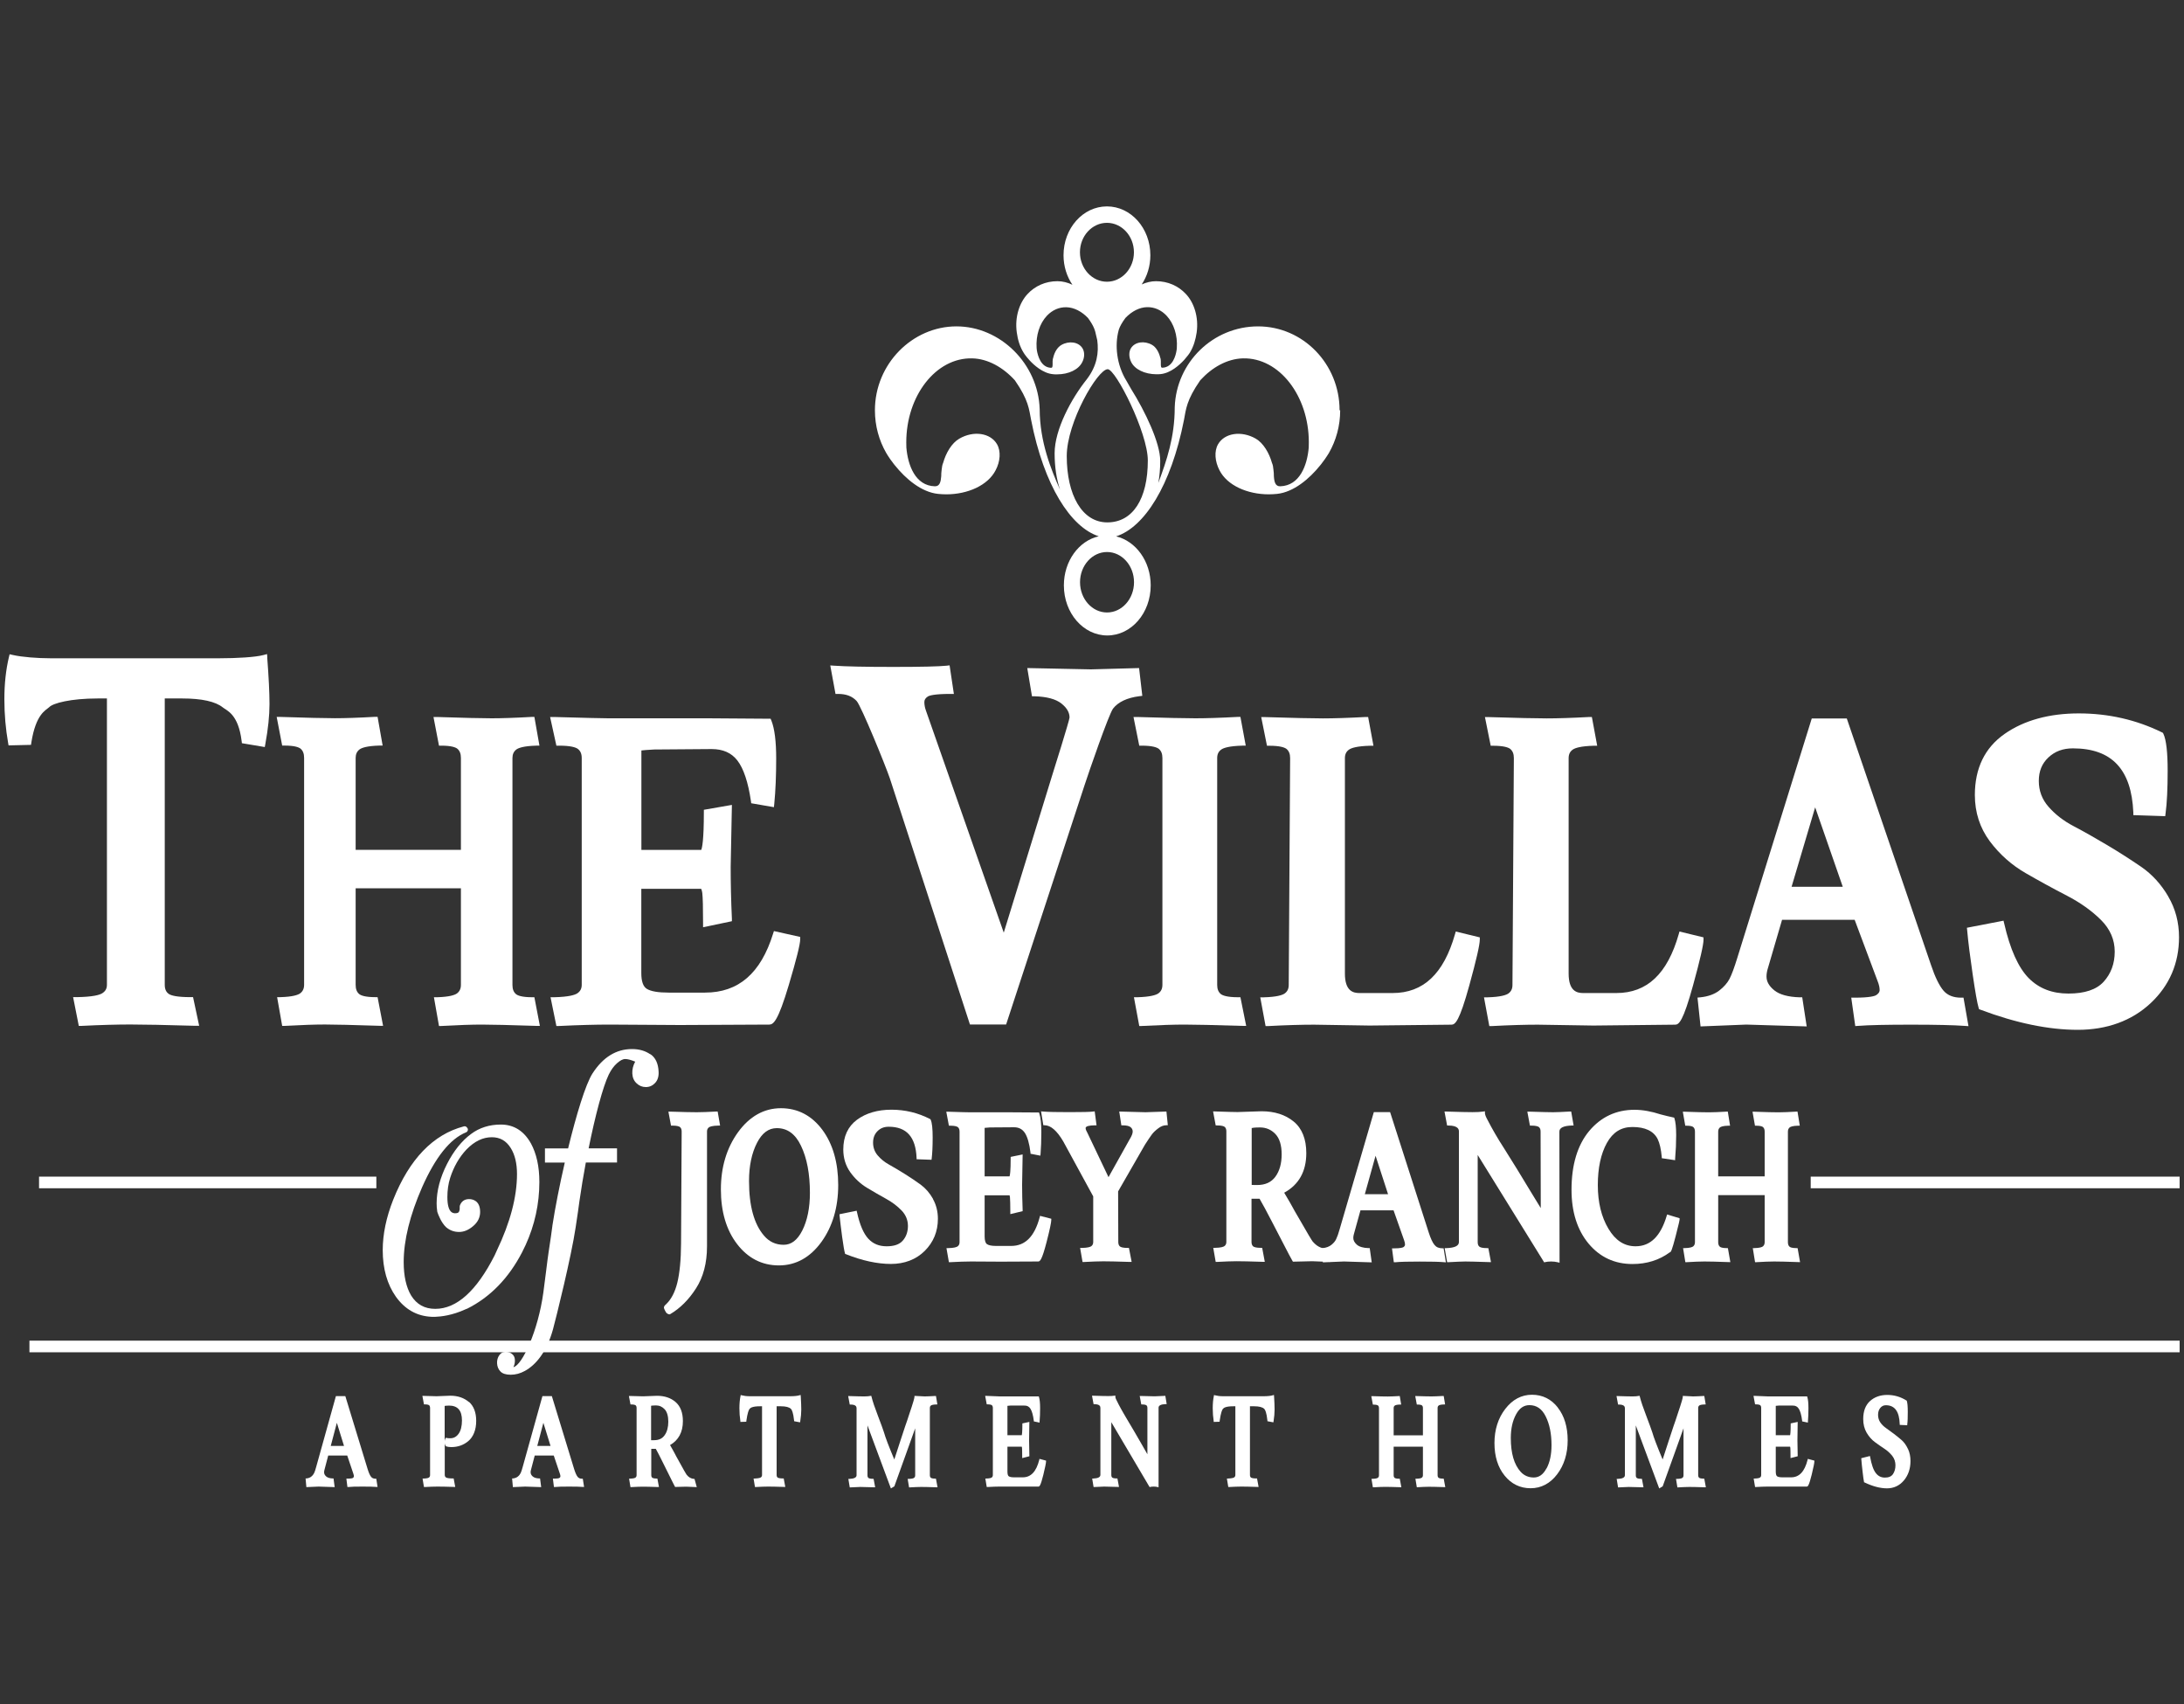
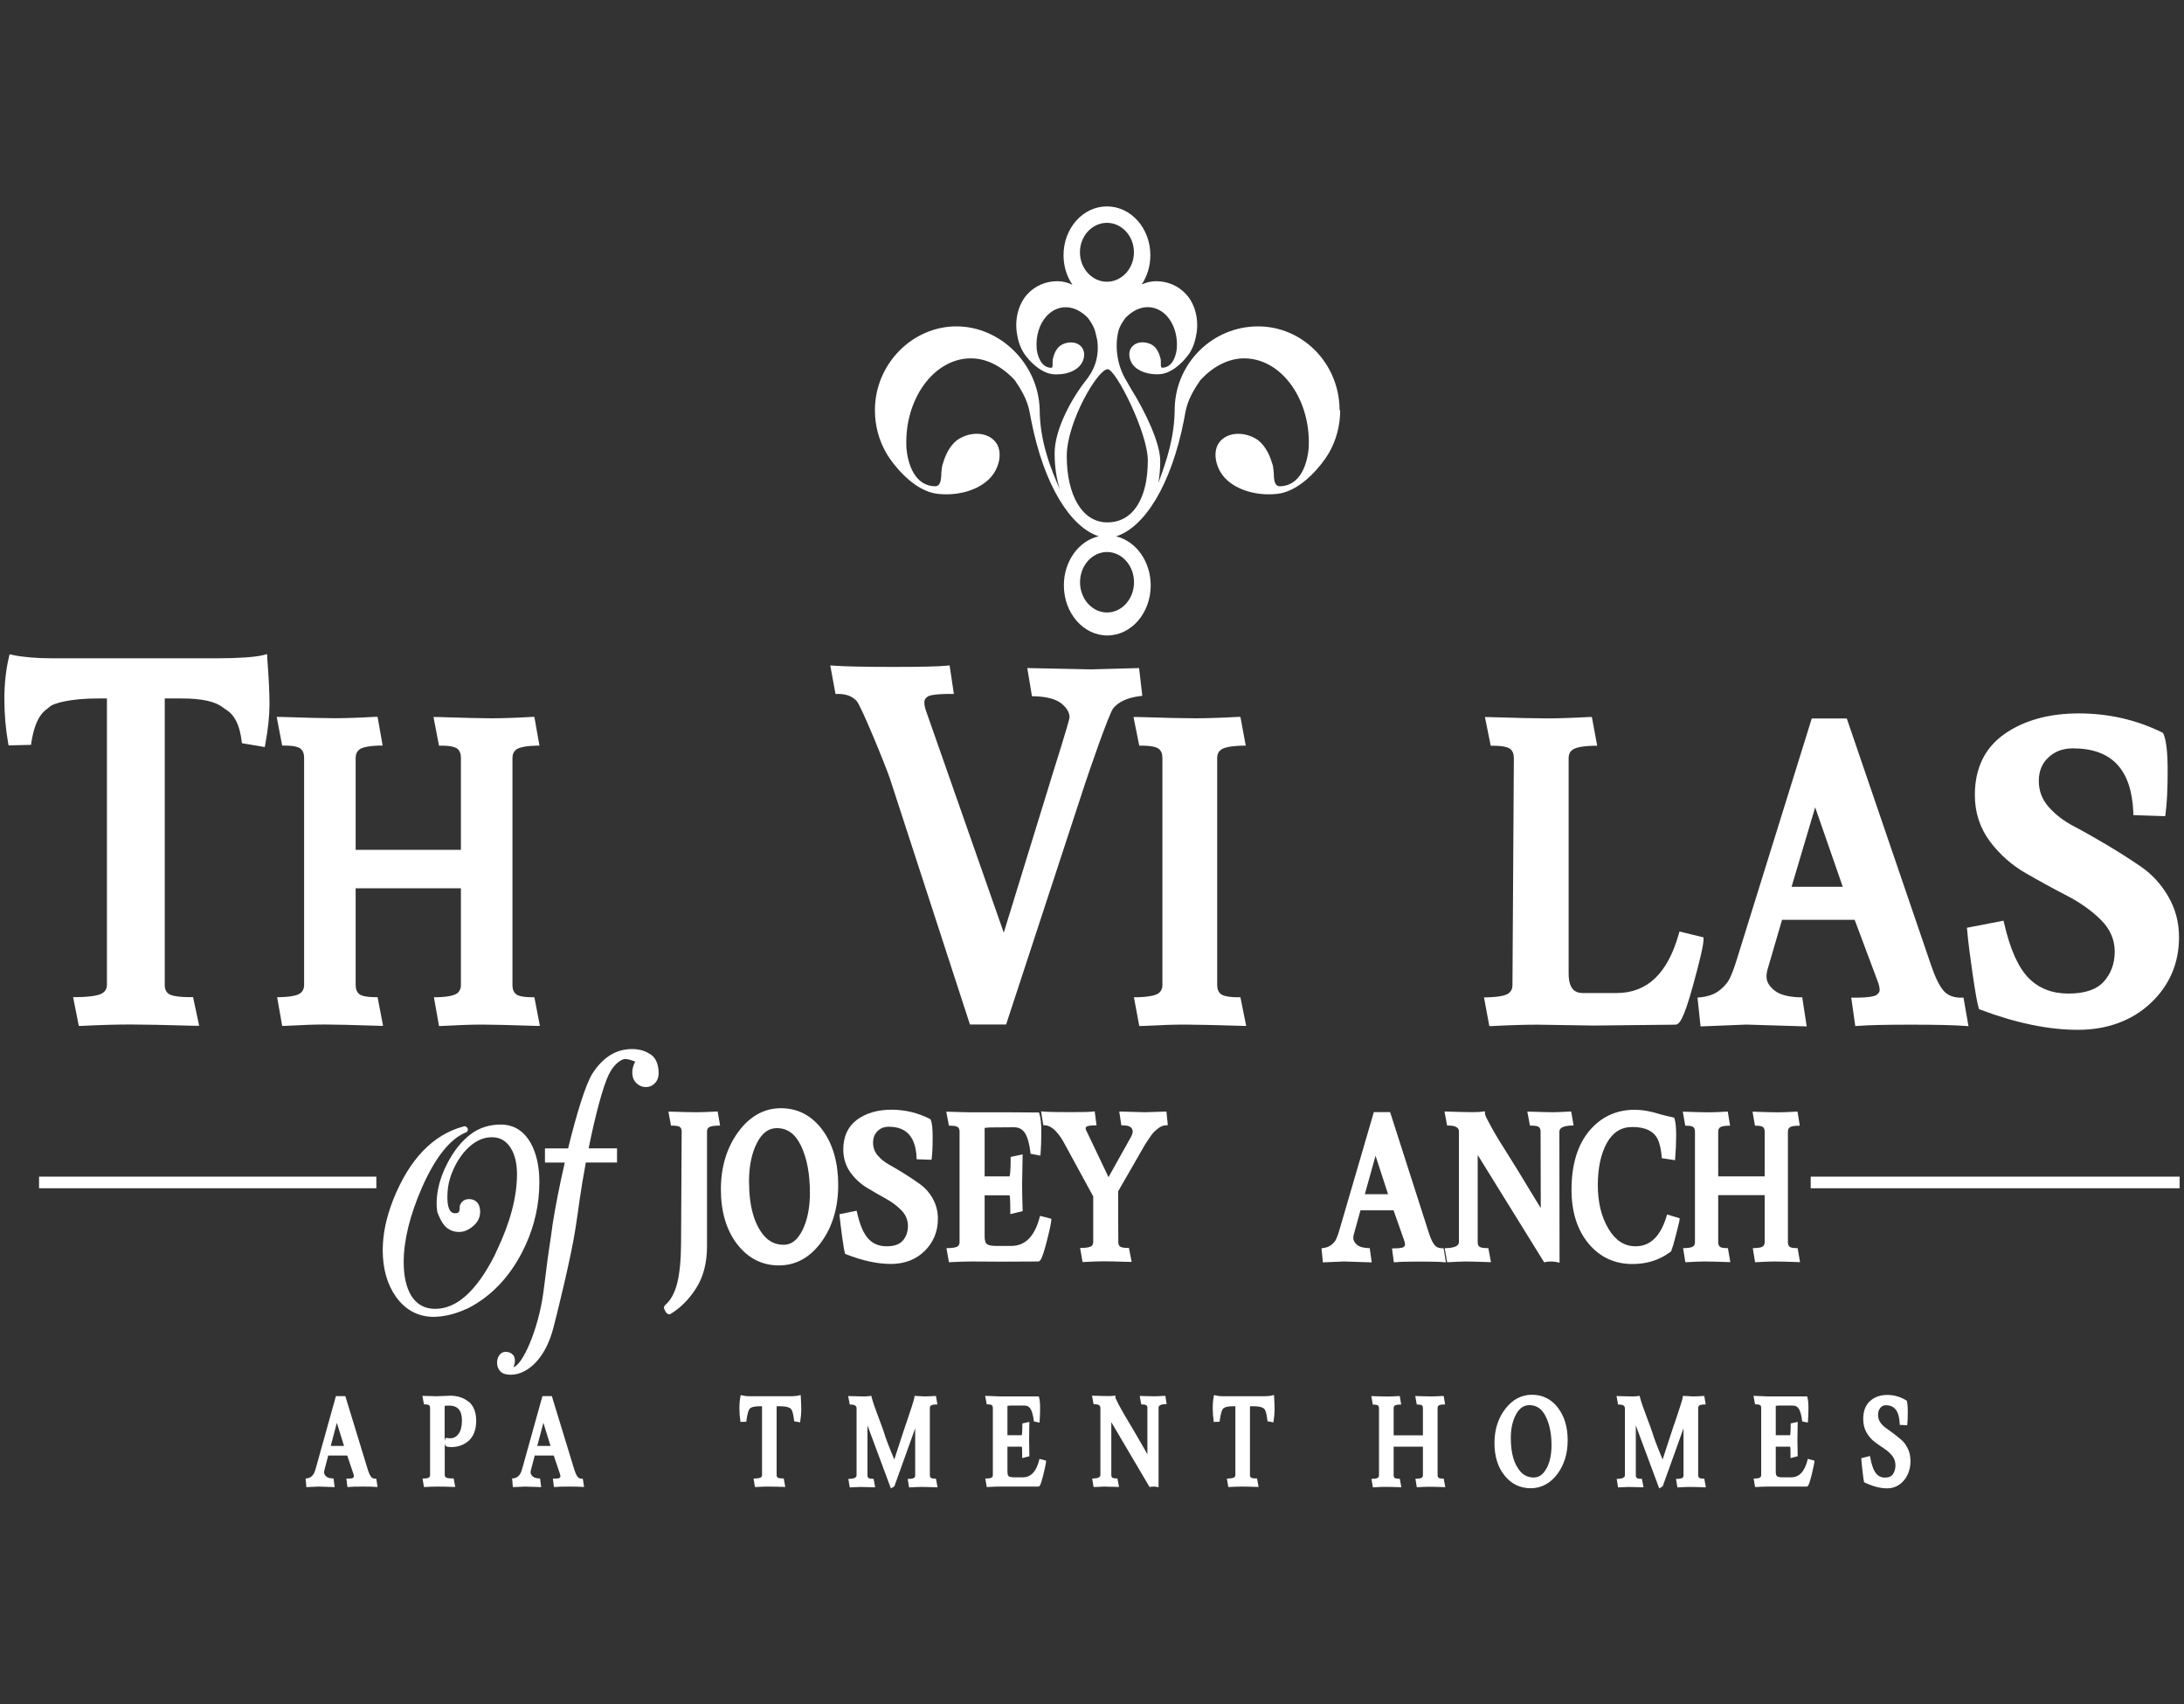
<svg xmlns="http://www.w3.org/2000/svg" id="Layer_1" viewBox="0 0 250 195">
  <rect x="0" y="0" width="250" height="195" fill="#333333" stroke="none" />
  <defs>
    <style>.cls-1{fill:#fff;}</style>
  </defs>
  <g>
    <g>
-       <rect class="cls-1" x="3.37" y="153.42" width="246.13" height="1.33" />
      <rect class="cls-1" x="4.47" y="134.65" width="38.61" height="1.33" />
      <rect class="cls-1" x="207.27" y="134.65" width="42.23" height="1.33" />
    </g>
    <path class="cls-1" d="M153.34,46.95c0-5.3-4.18-9.6-9.33-9.6s-9.37,4.12-9.54,9.26h0c0,3.41-.92,6.08-1.88,8.66,.14-.76,.22-1.6,.22-2.53,0-2.05-1.71-5.64-3.34-8.24-.13-.24-.3-.54-.52-.91-1.14-1.84-1.36-4.1-.9-5.79,.01-.04,.02-.08,.03-.11,.12-.34,.33-.74,.75-1.31,.75-.78,1.62-1.21,2.47-1.23,.84-.02,1.61,.32,2.23,.97,.84,.89,1.28,2.27,1.18,3.69,0,.1-.02,.19-.03,.28-.09,.59-.44,1.96-1.63,1.99-.07,0-.09-.02-.1-.03-.07-.06-.07-.28-.07-.35,0-.12,0-.25,0-.38,0-.19-.03-.32-.07-.4-.16-.66-.5-1.2-.93-1.45-.88-.51-1.96-.35-2.41,.36-.27,.42-.26,1.04,.01,1.59,.41,.85,1.55,1.4,2.89,1.41,.16,0,.32,0,.48-.02,1.16-.11,2.18-1.06,2.69-1.61l.11-.13c.12-.13,.23-.27,.33-.4l.11-.15,.11-.16h0c.44-.71,.66-1.51,.78-2.31,.25-1.79-.31-3.41-1.21-4.38-.88-.96-2.1-1.49-3.44-1.49h0c-.57,0-1.12,.14-1.64,.37,.62-.93,.99-2.09,.99-3.34,0-3.09-2.22-5.59-4.97-5.59s-4.97,2.5-4.97,5.59c0,1.27,.38,2.44,1.02,3.38-.54-.26-1.12-.41-1.72-.41h0c-1.34,0-2.56,.53-3.44,1.49-.9,.98-1.46,2.6-1.21,4.38,.11,.81,.34,1.61,.78,2.31h0l.11,.17,.11,.15c.1,.14,.21,.27,.33,.4l.11,.13c.5,.55,1.53,1.5,2.69,1.61,.16,.02,.32,.03,.48,.02,1.34,0,2.47-.55,2.89-1.41,.28-.54,.28-1.17,.01-1.59-.45-.71-1.53-.87-2.41-.36-.43,.25-.78,.79-.93,1.45-.04,.09-.06,.22-.07,.4,0,.13,0,.26,0,.38,0,.07,0,.28-.07,.35,0,0-.03,.03-.1,.03-1.18-.03-1.53-1.4-1.63-1.99-.01-.09-.02-.18-.03-.28-.1-1.42,.34-2.8,1.18-3.69,.62-.65,1.39-.99,2.23-.97,.85,.02,1.73,.46,2.47,1.23,.72,.98,.82,1.47,.93,1.99,.02,.07,.03,.14,.05,.21,.03,.11,.05,.23,.08,.34,.19,1.4-.01,2.93-1.21,4.49-1.75,2.19-3.67,5.73-3.67,8.45,0,1.56,.22,2.97,.62,4.17-1.01-2.28-2.32-5.44-2.33-9.23h0c-.17-5.16-4.49-9.46-9.53-9.46s-9.33,4.3-9.33,9.6c0,1.78,.47,3.45,1.29,4.88h0c.06,.1,.13,.2,.19,.31,.18,.28,.37,.56,.58,.82,.04,.05,.08,.1,.11,.15,.03,.04,.06,.08,.09,.11,1.28,1.6,3.07,3.1,4.97,3.3,.32,.03,.63,.05,.94,.05,2.46,0,4.77-1.03,5.65-2.76,.53-1,.62-2.17,.16-2.97-.75-1.3-2.69-1.59-4.32-.64-.87,.5-1.53,1.63-1.85,2.77-.1,.22-.14,.49-.17,.78-.04,.26-.05,.51-.05,.75-.05,.63-.16,1.16-.73,1.15-2.23-.06-3.09-2.4-3.26-4.44,0-.2-.01-.4-.01-.6,0-5.3,3.38-9.7,7.54-9.6,1.8,.04,3.54,1.03,4.89,2.51,1.59,2.29,1.62,3.33,1.86,4.53,1.47,7.53,4.53,12.28,7.74,13.32-2.28,.52-3.99,2.84-3.99,5.62,0,3.16,2.22,5.73,4.97,5.73s4.97-2.56,4.97-5.73c0-2.76-1.7-5.07-3.96-5.61,3.22-1.03,6.29-5.78,7.77-13.33,.23-1.2,.27-2.24,1.86-4.53,1.35-1.48,3.08-2.46,4.89-2.51,4.16-.1,7.54,4.3,7.54,9.6,0,.2,0,.4-.01,.6-.17,2.04-1.03,4.37-3.26,4.44-.57,.02-.69-.52-.73-1.15,0-.24-.01-.49-.05-.75-.02-.29-.07-.56-.17-.78-.32-1.14-.99-2.27-1.85-2.77-1.64-.94-3.57-.66-4.32,.64-.46,.8-.36,1.97,.16,2.97,.88,1.74,3.19,2.76,5.65,2.76,.31,0,.62-.02,.94-.05,1.89-.2,3.69-1.7,4.97-3.3,.03-.04,.06-.07,.09-.11,.04-.05,.08-.1,.11-.15,.21-.26,.4-.54,.58-.82,.07-.1,.13-.2,.19-.3h0c.82-1.43,1.29-3.1,1.29-4.88Zm-29.72-18.08c0-1.86,1.39-3.37,3.09-3.37s3.09,1.51,3.09,3.37-1.39,3.37-3.09,3.37-3.09-1.51-3.09-3.37Zm6.19,37.76c0,1.91-1.39,3.46-3.09,3.46s-3.09-1.55-3.09-3.46,1.39-3.46,3.09-3.46,3.09,1.55,3.09,3.46Zm-3.06-6.85c-2.9,0-4.64-3.16-4.64-7.59,0-3.86,3.53-9.94,4.69-9.94,.92,0,4.59,7.28,4.59,10.44,0,4.42-1.73,7.09-4.63,7.09Z" />
  </g>
  <g>
    <g>
      <path class="cls-1" d="M30.6,75.26l-.03-.41-.41,.11c-.93,.25-3.09,.37-4.96,.37H5.72c-1.37,0-3.19-.13-4.27-.38l-.35-.08-.08,.33c-.35,1.47-.52,3.09-.52,4.82s.15,3.4,.43,5l.05,.28,2.57-.06,.04-.28c.52-3.27,1.65-3.67,2.04-4.03,.42-.46,2.46-1,5.55-1h1.06v32.77c0,.44-.18,.75-.56,.98-.3,.18-1.04,.4-2.9,.43h-.41l.65,3.29h.31c2.19-.11,4.07-.16,5.59-.16s4.03,.05,7.44,.15h.44l-.7-3.28h-.29c-1.57,0-2.21-.19-2.46-.35-.33-.21-.49-.56-.49-1.06v-32.77h2c2.24,0,3.81,.35,4.65,1.03,.44,.36,1.77,.74,2.15,3.84l.03,.25,2.62,.44,.06-.33c.32-1.72,.48-3.27,.48-4.58s-.09-3.1-.26-5.33Z" />
      <path class="cls-1" d="M61.17,114.12h-.26c-1.18,0-1.66-.2-1.85-.36-.27-.23-.4-.57-.4-1.05v-25.96c0-.44,.15-.76,.46-.99,.24-.17,.82-.39,2.26-.43h.37l-.58-3.29h-.27c-1.95,.11-3.51,.16-4.62,.16s-3.22-.05-6.27-.15h-.39l.63,3.28h.26c1.18,0,1.66,.2,1.85,.36,.27,.23,.4,.57,.4,1.05v10.51h-12.05v-10.51c0-.44,.15-.76,.46-.99,.24-.17,.82-.39,2.26-.43h.37l-.58-3.29h-.27c-1.93,.11-3.47,.16-4.6,.16s-3.24-.05-6.29-.15h-.39l.63,3.28h.26c1.18,0,1.66,.2,1.85,.36,.27,.23,.4,.57,.4,1.05v25.96c0,.44-.15,.76-.46,.99-.24,.17-.82,.39-2.26,.43h-.37l.58,3.29h.27c1.96-.11,3.51-.16,4.62-.16s3.22,.05,6.27,.15h.39l-.63-3.28h-.26c-1.18,0-1.66-.2-1.85-.36-.27-.23-.4-.57-.4-1.05v-11.05h12.05v11.05c0,.44-.15,.76-.46,.99-.24,.17-.82,.39-2.26,.43h-.37l.58,3.29h.27c1.96-.11,3.51-.16,4.62-.16s3.22,.05,6.27,.15h.39l-.63-3.28Z" />
-       <path class="cls-1" d="M88.59,106.55l-.1,.31c-1.41,4.53-3.96,6.73-7.79,6.73h-4.16c-1.19,0-2.03-.14-2.5-.43-.42-.26-.63-.86-.63-1.81v-9.64h6.85s.09,.17,.13,.48c.06,.51,.09,1.68,.09,3.5v.42l3.3-.69v-.28c-.1-2.12-.14-4.12-.14-5.94l.14-7.09-3.21,.56v.27c0,3.23-.2,4.09-.3,4.32h-6.85v-11.38c.21-.03,.62-.06,1.45-.11l6.59-.05c1.3,0,2.27,.43,2.95,1.31,.71,.92,1.23,2.48,1.55,4.65l.03,.24,2.6,.45,.04-.37c.15-1.52,.22-3.28,.22-5.21s-.18-3.41-.55-4.33l-.09-.21-7.15-.05h-11.45c-.58,0-2.66-.05-6.18-.15h-.46l.72,3.28h.3c1.36,0,1.91,.2,2.14,.36,.31,.23,.46,.57,.46,1.05v25.96c0,.44-.17,.76-.53,.99-.27,.17-.95,.39-2.61,.43h-.43l.67,3.29h.32c2.26-.11,4.19-.16,5.73-.16l8.1,.05,10.21-.05c.47,0,1-.35,2.25-4.55,.87-2.93,1.3-4.64,1.3-5.22v-.26l-3-.67Z" />
      <path class="cls-1" d="M130.39,76.45l-5.52,.15-7.28-.15,.54,3.23h.29c1.39,.04,2.42,.31,3.07,.82,.63,.5,.94,1.03,.94,1.61,0,.29-1.85,6.2-1.96,6.53l-5.57,18.09-8.9-25.39c-.13-.35-.19-.69-.19-1,0-.25,.12-.45,.39-.63,.17-.11,.72-.3,2.59-.3h.4l-.49-3.27-.34,.04c-.87,.09-2.92,.14-6.11,.14s-5.46-.05-6.76-.14l-.45-.03,.6,3.26h.29c.93,0,1.62,.26,2.13,.81,.53,.58,3.33,7.45,3.8,8.85l9.17,28.17h4.14l9-27.45c.44-1.35,2.73-8,3.24-8.7,.59-.76,1.61-1.24,3.01-1.42l.34-.04-.37-3.19Z" />
-       <path class="cls-1" d="M141.98,114.12h-.27c-1.24,0-1.75-.2-1.96-.36-.28-.23-.42-.57-.42-1.05v-25.96c0-.44,.15-.76,.49-.99,.25-.17,.87-.39,2.39-.43h.39l-.61-3.29h-.29c-2.04,.11-3.68,.16-4.87,.16s-3.43-.05-6.66-.15h-.42l.66,3.28h.27c1.24,0,1.75,.2,1.96,.36,.28,.23,.42,.57,.42,1.05v25.96c0,.44-.15,.76-.48,.99-.25,.17-.87,.39-2.39,.43h-.39l.61,3.29h.29c2.07-.11,3.71-.16,4.89-.16s3.4,.05,6.64,.15h.42l-.66-3.28Z" />
-       <path class="cls-1" d="M166.64,106.6l-.09,.31c-1.29,4.53-3.62,6.73-7.14,6.73h-3.81c-.71,0-1.65-.23-1.65-2.23v-24.65c0-.44,.15-.76,.49-.99,.25-.17,.87-.39,2.39-.43h.39l-.61-3.29h-.29c-2.04,.11-3.68,.16-4.87,.16s-3.43-.05-6.66-.15h-.42l.66,3.28h.27c1.24,0,1.75,.2,1.96,.36,.28,.23,.42,.57,.42,1.05l-.16,25.96c0,.44-.15,.76-.48,.99-.25,.17-.87,.39-2.39,.43h-.39l.61,3.29h.29c2.04-.11,3.81-.16,5.25-.16l6.36,.1,9.37-.1c.43,0,.91-.35,2.06-4.53,.8-2.91,1.19-4.61,1.19-5.2v-.26l-2.75-.67Z" />
+       <path class="cls-1" d="M141.98,114.12h-.27c-1.24,0-1.75-.2-1.96-.36-.28-.23-.42-.57-.42-1.05v-25.96c0-.44,.15-.76,.49-.99,.25-.17,.87-.39,2.39-.43h.39l-.61-3.29h-.29c-2.04,.11-3.68,.16-4.87,.16s-3.43-.05-6.66-.15h-.42l.66,3.28h.27c1.24,0,1.75,.2,1.96,.36,.28,.23,.42,.57,.42,1.05v25.96c0,.44-.15,.76-.48,.99-.25,.17-.87,.39-2.39,.43h-.39l.61,3.29h.29c2.07-.11,3.71-.16,4.89-.16s3.4,.05,6.64,.15h.42l-.66-3.28" />
      <path class="cls-1" d="M192.25,106.6l-.09,.31c-1.29,4.53-3.62,6.73-7.14,6.73h-3.81c-.71,0-1.65-.23-1.65-2.23v-24.65c0-.44,.15-.76,.49-.99,.25-.17,.87-.39,2.39-.43h.39l-.61-3.29h-.29c-2.04,.11-3.68,.16-4.87,.16s-3.43-.05-6.66-.15h-.42l.66,3.28h.27c1.24,0,1.75,.2,1.96,.36,.28,.23,.42,.57,.42,1.05l-.16,25.96c0,.44-.15,.76-.48,.99-.25,.17-.87,.39-2.39,.43h-.39l.61,3.29h.29c2.04-.11,3.81-.16,5.25-.16l6.36,.1,9.37-.1c.43,0,.91-.35,2.06-4.53,.8-2.91,1.19-4.61,1.19-5.2v-.26l-2.75-.67Z" />
      <path class="cls-1" d="M224.77,114.17h-.28c-.88,0-1.54-.26-2-.78-.49-.56-.98-1.56-1.45-2.96l-9.64-28.21h-4.01l-8.54,27.45c-.32,1.04-.61,1.83-.87,2.34-.25,.48-.65,.94-1.2,1.36-.54,.41-1.26,.67-2.14,.76l-.33,.03,.35,3.3,5.24-.21,6.91,.21-.51-3.33h-.28c-1.32-.04-2.3-.3-2.92-.8-.6-.49-.89-1-.89-1.58,0-.29,.05-.6,.15-.92l1.63-5.57h8.31l2.64,7.05c.15,.38,.22,.71,.22,.99,0,.08,0,.31-.38,.57-.16,.11-.71,.3-2.49,.3h-.38l.46,3.25,.31-.02c1.26-.1,3.32-.14,6.13-.14s4.86,.05,6.09,.14l.43,.03-.57-3.26Zm-13.83-12.69h-5.86l2.7-9.09,3.16,9.09Z" />
      <path class="cls-1" d="M248.2,102.59c-.81-1.39-1.85-2.53-3.08-3.38-1.2-.82-2.5-1.66-3.88-2.48-1.38-.82-2.68-1.56-3.88-2.19-1.15-.6-2.11-1.35-2.87-2.22-.74-.84-1.11-1.83-1.11-2.95s.36-2,1.11-2.7c.74-.69,1.65-1.03,2.79-1.03,4.45,0,6.71,2.4,6.92,7.33v.31l3.65,.12,.04-.31c.16-1.17,.24-2.82,.24-4.9s-.16-3.53-.49-4.22l-.05-.1-.11-.06c-2.93-1.44-6.13-2.17-9.52-2.17s-6.27,.79-8.5,2.35c-2.26,1.58-3.4,3.93-3.4,6.99,0,1.99,.58,3.77,1.71,5.29,1.12,1.5,2.51,2.73,4.11,3.65,1.56,.9,3.15,1.77,4.72,2.58,1.52,.79,2.84,1.72,3.91,2.79,1.03,1.03,1.56,2.24,1.56,3.61s-.43,2.53-1.27,3.45c-.82,.9-2.17,1.35-4.03,1.35s-3.37-.58-4.55-1.77c-1.19-1.21-2.13-3.31-2.8-6.24l-.08-.33-4.19,.81,.03,.29c.12,1.36,.34,3.06,.63,5.05,.3,2.04,.52,3.29,.68,3.82l.05,.16,.17,.06c4.06,1.53,7.8,2.3,11.13,2.3s6.19-1.03,8.35-3.06c2.15-2.02,3.24-4.56,3.24-7.54,0-1.69-.41-3.26-1.23-4.65Z" />
    </g>
    <g>
      <path class="cls-1" d="M43.07,169.22h-.08c-.23,0-.4-.07-.52-.23-.13-.16-.26-.46-.39-.88l-2.55-8.34h-1.08l-2.26,8.11c-.08,.31-.16,.54-.23,.69-.07,.14-.17,.28-.32,.4-.14,.12-.33,.19-.56,.22h-.1l.09,.99,1.4-.06,1.84,.06-.13-.99h-.08c-.35-.01-.6-.09-.76-.23-.16-.14-.24-.3-.24-.47,0-.09,.01-.18,.04-.28l.43-1.64h2.18l.7,2.08c.04,.11,.06,.21,.06,.3,0,.06-.03,.12-.1,.17-.03,.03-.16,.09-.65,.09h-.11l.12,.96h.09c.33-.04,.88-.05,1.62-.05s1.29,.01,1.61,.04h.13l-.15-.96Zm-3.68-3.75h-1.53l.7-2.65,.82,2.65Z" />
      <path class="cls-1" d="M53.68,160.45c-.55-.48-1.27-.73-2.13-.73-.14,0-.66,.02-1.58,.06-.06,0-.56-.01-1.5-.04h-.12l.18,.97h.08c.32,0,.46,.06,.51,.1,.07,.07,.11,.17,.11,.31v7.67c0,.13-.04,.23-.13,.29-.06,.05-.22,.11-.62,.12h-.11l.16,.97h.09c.55-.03,1.04-.05,1.45-.05s1.06,.01,1.92,.04h.12l-.18-.97h-.08c-.51,0-.71-.06-.79-.11-.1-.06-.15-.16-.15-.31v-3.63c.01,.15,.06,.28,.14,.36l.02,.02h.03c.17,.06,.37,.08,.57,.08,.74,0,1.39-.23,1.93-.68,.28-.23,.51-.55,.67-.95,.16-.4,.24-.86,.24-1.37,0-.96-.28-1.69-.83-2.18Zm-2.77,.44s.16-.04,.49-.04c.99,0,1.48,.56,1.48,1.7,0,.65-.13,1.17-.38,1.52-.25,.35-.56,.52-.96,.52-.18,0-.32-.01-.43-.04l-.07-.02-.04,.06c-.05,.08-.09,.19-.1,.33v-4.04Z" />
      <path class="cls-1" d="M66.71,169.22h-.08c-.23,0-.4-.07-.52-.23-.13-.17-.26-.46-.39-.88l-2.55-8.34h-1.08l-2.26,8.11c-.08,.31-.16,.54-.23,.69-.07,.14-.17,.28-.32,.4-.14,.12-.33,.19-.56,.22h-.1l.09,.99,1.4-.06,1.84,.06-.13-.99h-.08c-.35-.01-.6-.09-.76-.23-.16-.14-.24-.3-.24-.47,0-.09,.01-.18,.04-.28l.43-1.64h2.18l.7,2.08c.04,.11,.06,.21,.06,.3,0,.06-.03,.12-.1,.17-.03,.03-.17,.09-.65,.09h-.11l.12,.96h.09c.33-.04,.88-.05,1.62-.05s1.29,.01,1.61,.04h.13l-.15-.96Zm-3.68-3.75h-1.53l.7-2.65,.82,2.65Z" />
-       <path class="cls-1" d="M79.49,169.24h-.07c-.33-.03-.6-.19-.84-.5-.04-.05-.29-.47-1.2-2.13h0l-.07-.14c-.13-.25-.33-.62-.61-1.1,.97-.56,1.47-1.48,1.47-2.74,0-.97-.28-1.7-.83-2.18-.55-.48-1.27-.72-2.13-.72l-1.6,.06c-.14,0-.65-.01-1.5-.04h-.12l.18,.97h.08c.32,0,.46,.06,.51,.1,.08,.07,.11,.17,.11,.31v7.67c0,.13-.04,.23-.13,.29-.06,.05-.22,.11-.62,.12h-.11l.16,.97h.09c.55-.03,.98-.05,1.29-.05s.9,.01,1.76,.04h.12l-.18-.97h-.08c-.32,0-.46-.06-.51-.1-.08-.07-.11-.17-.11-.31v-2.99h.52c.19,.34,.47,.87,.82,1.59l1.12,2.25c.1,.2,.18,.35,.24,.47l.03,.05h.06c.58-.02,.99-.03,1.22-.03l1.2,.05-.26-.94Zm-4.95-8.37s.18-.04,.54-.04c.4,0,.73,.15,1.01,.45,.27,.3,.41,.78,.41,1.41s-.14,1.16-.42,1.55c-.27,.39-.67,.57-1.2,.57-.13,0-.25,0-.35,0v-3.95Z" />
      <path class="cls-1" d="M91.65,159.76v-.13l-.13,.04c-.23,.07-.59,.11-1.05,.11h-4.66c-.34,0-.65-.04-.92-.11l-.1-.03-.02,.1c-.09,.43-.13,.91-.13,1.42s.04,1.01,.11,1.47v.09l.68-.02v-.08c.14-.97,.28-1.29,.38-1.4,.1-.13,.39-.29,1.16-.29h.26v7.85c0,.13-.04,.22-.14,.29-.07,.05-.26,.11-.72,.13h-.11l.16,.97h.09c.55-.03,1.02-.05,1.4-.05s1.01,.01,1.86,.04h.12l-.18-.97h-.08c-.39,0-.54-.06-.61-.1-.08-.06-.12-.16-.12-.31v-7.85h.49c.56,0,.95,.1,1.15,.3,.11,.11,.26,.42,.36,1.34v.07l.68,.13,.02-.1c.08-.51,.12-.96,.12-1.35s-.02-.92-.06-1.57Z" />
      <path class="cls-1" d="M107.14,169.21h-.08c-.32,0-.46-.06-.51-.1-.08-.07-.11-.17-.11-.31v-7.67c0-.13,.04-.23,.13-.29,.06-.05,.22-.11,.62-.12h.11l-.16-.97h-.09c-.54,.03-.95,.05-1.2,.05l-1.17-.06v.1c0,.12-.11,.56-.61,2.03-.14,.44-.29,.89-.46,1.36-.16,.46-.35,1.04-.57,1.73-.2,.61-.42,1.3-.67,2.06-.63-1.51-1.03-2.55-1.18-3.1-.1-.32-.33-.95-.69-1.89-.36-.93-.61-1.67-.74-2.2l-.02-.09h-.09c-.18,.04-.42,.06-.71,.06s-.88-.01-1.73-.04h-.12l.18,.97h.08c.62,0,.7,.24,.7,.42v7.67c0,.26-.28,.4-.83,.42h-.11l.16,.97h.09c.55-.03,.92-.05,1.12-.05s.73,.01,1.58,.04h.12l-.18-.97h-.08c-.32,0-.45-.06-.51-.1-.08-.07-.11-.17-.11-.31v-5.7l2.68,7.21,.41-.25v-.03c.32-.87,.77-2.13,1.36-3.78,.45-1.24,.78-2.18,1.01-2.82v5.38c0,.13-.04,.23-.13,.29-.06,.05-.22,.11-.62,.12h-.11l.16,.97h.09c.55-.03,.98-.05,1.29-.05s.9,.01,1.76,.04h.12l-.18-.97Z" />
      <path class="cls-1" d="M118.98,166.97l-.02,.1c-.34,1.34-.96,1.99-1.88,1.99h-1.01c-.28,0-.48-.04-.6-.12-.1-.07-.15-.26-.15-.54v-2.85h1.64s.02,.05,.03,.14c.01,.15,.02,.5,.02,1.04v.13l.82-.21v-.08c-.02-.63-.03-1.22-.03-1.75l.03-2.1-.8,.17v.08c0,.94-.05,1.2-.07,1.27h-1.64v-3.36c.05,0,.15-.02,.34-.03h1.6c.31-.01,.54,.11,.7,.37,.17,.27,.3,.74,.38,1.37v.07l.66,.14v-.11c.04-.45,.06-.97,.06-1.54s-.04-1-.13-1.28l-.02-.07h-4.52c-.14-.01-.65-.03-1.5-.06h-.12l.18,.97h.08c.32,0,.46,.06,.51,.1,.07,.07,.11,.17,.11,.31v7.67c0,.13-.04,.23-.13,.29-.06,.05-.22,.11-.62,.12h-.11l.16,.97h.09c.55-.03,1.01-.05,1.39-.05h4.44c.12,0,.25-.1,.56-1.35,.21-.86,.31-1.37,.31-1.54v-.08l-.75-.2Z" />
      <path class="cls-1" d="M133.38,159.74h-.09c-.54,.03-.91,.05-1.12,.05s-.74-.01-1.59-.04h-.12l.18,.97h.08c.32,0,.46,.06,.51,.1,.08,.07,.11,.17,.11,.31v5.29c-.14-.26-.37-.65-.68-1.19-.48-.84-.77-1.33-.87-1.5-.1-.17-.39-.65-.86-1.45-.13-.21-.23-.38-.31-.53-.08-.14-.18-.31-.29-.51-.11-.19-.2-.36-.27-.5-.07-.14-.15-.31-.25-.5-.12-.22-.14-.35-.14-.42v-.12l-.11,.02c-.18,.03-.42,.04-.71,.04s-.88-.01-1.73-.04h-.12l.18,.97h.08c.62,0,.7,.24,.7,.42v7.67c0,.26-.28,.4-.83,.42h-.11l.16,.97h.09c.55-.03,.92-.05,1.12-.05s.73,.01,1.58,.04h.12l-.18-.97h-.08c-.32,0-.46-.06-.51-.1-.08-.07-.11-.17-.11-.31v-6.03l4.35,7.37,.04,.06,.07-.02c.2-.05,.56-.06,.83,.01l.12,.03v-9.1c-.01-.26,.27-.4,.82-.42h.11l-.16-.97Z" />
      <path class="cls-1" d="M145.83,159.76v-.13l-.13,.04c-.23,.07-.59,.11-1.05,.11h-4.66c-.34,0-.65-.04-.92-.11l-.1-.03-.02,.1c-.09,.43-.13,.91-.13,1.42s.04,1.01,.11,1.47v.09l.68-.02v-.08c.14-.97,.28-1.29,.38-1.4,.1-.13,.39-.29,1.16-.29h.26v7.85c0,.13-.04,.22-.14,.29-.07,.05-.26,.11-.72,.13h-.11l.16,.97h.09c.55-.03,1.02-.05,1.4-.05s1.01,.01,1.86,.04h.12l-.18-.97h-.08c-.39,0-.54-.06-.61-.1-.08-.06-.12-.16-.12-.31v-7.85h.49c.56,0,.95,.1,1.15,.3,.11,.11,.26,.42,.36,1.34v.07l.68,.13,.02-.1c.08-.51,.12-.96,.12-1.35s-.02-.92-.06-1.57Z" />
      <path class="cls-1" d="M165.26,169.21h-.08c-.32,0-.46-.06-.51-.1-.08-.07-.11-.17-.11-.31v-7.67c0-.13,.04-.23,.13-.29,.06-.05,.22-.11,.62-.12h.11l-.16-.97h-.09c-.55,.03-.98,.05-1.29,.05s-.9-.01-1.76-.04h-.12l.18,.97h.08c.32,0,.46,.06,.51,.1,.08,.07,.11,.17,.11,.31v3.11h-3.35v-3.11c0-.13,.04-.23,.13-.29,.06-.05,.22-.11,.62-.12h.11l-.16-.97h-.09c-.54,.03-.97,.05-1.29,.05s-.91-.01-1.76-.04h-.12l.18,.97h.08c.32,0,.46,.06,.51,.1,.08,.07,.11,.17,.11,.31v7.67c0,.13-.04,.23-.13,.29-.06,.05-.22,.11-.62,.12h-.11l.16,.97h.09c.55-.03,.98-.05,1.29-.05s.9,.01,1.76,.04h.12l-.18-.97h-.08c-.32,0-.45-.06-.51-.1-.08-.07-.11-.17-.11-.31v-3.26h3.35v3.26c0,.13-.04,.23-.13,.29-.06,.05-.22,.11-.62,.12h-.11l.16,.97h.09c.55-.03,.98-.05,1.29-.05s.9,.01,1.76,.04h.12l-.18-.97Z" />
      <path class="cls-1" d="M178.32,161.07c-.76-.97-1.76-1.46-2.96-1.46s-2.23,.55-3.06,1.63c-.82,1.07-1.23,2.38-1.23,3.9s.39,2.77,1.16,3.72c.77,.96,1.78,1.45,2.98,1.45s2.23-.54,3.03-1.59c.8-1.05,1.21-2.36,1.21-3.89s-.38-2.8-1.14-3.76Zm-1.3,6.97c-.37,.7-.85,1.04-1.45,1.04s-1.11-.22-1.5-.65h0c-.75-.82-1.13-2.12-1.13-3.87,0-1.07,.2-1.97,.6-2.7,.39-.72,.89-1.06,1.53-1.06,.82,0,1.43,.42,1.86,1.28,.44,.87,.67,1.98,.67,3.3,0,1.07-.19,1.96-.57,2.67Z" />
      <path class="cls-1" d="M195.09,169.21h-.08c-.32,0-.46-.06-.51-.1-.08-.07-.11-.17-.11-.31v-7.67c0-.13,.04-.23,.13-.29,.06-.05,.22-.11,.62-.12h.11l-.16-.97h-.09c-.54,.03-.95,.05-1.2,.05l-1.17-.06v.1c0,.12-.11,.56-.61,2.03-.14,.44-.29,.89-.46,1.36-.16,.47-.35,1.05-.57,1.73-.2,.61-.42,1.3-.67,2.06-.63-1.51-1.03-2.55-1.18-3.1-.1-.32-.33-.93-.69-1.89-.36-.93-.61-1.67-.74-2.2l-.02-.09h-.09c-.18,.04-.42,.06-.71,.06s-.88-.01-1.73-.04h-.12l.18,.97h.08c.62,0,.7,.24,.7,.42v7.67c0,.26-.28,.4-.83,.42h-.11l.16,.97h.09c.55-.03,.92-.05,1.12-.05s.73,.01,1.58,.04h.12l-.18-.97h-.08c-.32,0-.46-.06-.51-.1-.08-.07-.11-.17-.11-.31v-5.7l2.68,7.21,.41-.25v-.03c.32-.87,.77-2.13,1.36-3.78,.45-1.24,.78-2.18,1.01-2.82v5.38c0,.13-.04,.23-.13,.29-.06,.05-.22,.11-.62,.12h-.11l.16,.97h.09c.55-.03,.98-.05,1.29-.05s.9,.01,1.76,.04h.12l-.18-.97Z" />
      <path class="cls-1" d="M206.93,166.97l-.02,.1c-.34,1.34-.96,1.99-1.88,1.99h-1.01c-.28,0-.48-.04-.6-.12-.1-.07-.15-.26-.15-.54v-2.85h1.64s.02,.05,.03,.14c.01,.15,.02,.5,.02,1.04v.13l.82-.21v-.08c-.02-.63-.03-1.22-.03-1.75l.03-2.1-.8,.17v.08c0,.94-.05,1.2-.07,1.27h-1.64v-3.36c.05,0,.15-.02,.34-.03h1.6c.31-.01,.54,.11,.7,.37,.17,.27,.3,.73,.38,1.37v.07l.66,.14v-.11c.04-.45,.06-.97,.06-1.54s-.04-1.01-.13-1.28l-.02-.07h-4.52c-.14-.01-.65-.03-1.5-.06h-.12l.18,.97h.08c.32,0,.46,.06,.51,.1,.08,.07,.11,.17,.11,.31v7.67c0,.13-.04,.23-.13,.29-.06,.05-.22,.11-.62,.12h-.11l.16,.97h.09c.55-.03,1.01-.05,1.39-.05h4.44c.12,0,.25-.1,.56-1.35,.21-.86,.31-1.37,.31-1.54v-.08l-.75-.2Z" />
      <path class="cls-1" d="M218.4,165.81c-.19-.41-.43-.75-.71-1-.28-.24-.58-.49-.9-.73-.32-.24-.62-.46-.89-.65-.26-.18-.49-.4-.66-.65-.17-.25-.26-.54-.26-.87s.09-.6,.26-.8c.17-.2,.37-.3,.63-.3,1.02,0,1.54,.71,1.59,2.16v.09l.86,.04v-.09c.05-.35,.06-.83,.06-1.45s-.04-1.04-.11-1.24v-.03l-.04-.02c-.68-.43-1.42-.64-2.2-.64s-1.45,.23-1.97,.7c-.52,.47-.78,1.16-.78,2.06,0,.59,.13,1.11,.39,1.56,.26,.44,.58,.81,.95,1.08,.36,.27,.73,.52,1.09,.76,.35,.23,.65,.51,.9,.82,.24,.31,.36,.67,.36,1.07s-.1,.75-.29,1.02c-.19,.27-.49,.39-.92,.39s-.77-.17-1.04-.52c-.28-.36-.49-.98-.65-1.85l-.02-.1-.99,.25v.08c.03,.4,.08,.9,.15,1.49,.07,.6,.12,.97,.16,1.13v.05l.05,.02c.94,.45,1.8,.68,2.58,.68s1.44-.31,1.94-.91c.5-.6,.75-1.35,.75-2.22,0-.5-.09-.96-.28-1.37Z" />
    </g>
    <g>
      <g>
        <path class="cls-1" d="M82.13,127.2h-.14c-.93,.05-1.68,.08-2.23,.08s-1.58-.02-3.05-.07h-.2l.3,1.6h.14c.56,0,.79,.09,.89,.17,.13,.11,.19,.28,.19,.51l-.07,12.82c-.01,1.88-.16,3.39-.43,4.49-.27,1.08-.7,1.9-1.27,2.44-.18,.15-.26,.27-.26,.39,0,.07,.03,.19,.23,.54,.09,.13,.22,.21,.37,.24h.06l.05-.02c1.13-.66,2.13-1.65,2.96-2.95,.84-1.3,1.26-2.92,1.26-4.8v-13.15c0-.21,.07-.37,.22-.48,.11-.08,.39-.19,1.09-.2h.19l-.28-1.61Z" />
        <path class="cls-1" d="M94.14,129.3c-1.22-1.64-2.82-2.48-4.75-2.48s-3.59,.93-4.91,2.75c-1.3,1.8-1.96,4-1.96,6.54s.62,4.65,1.85,6.25c1.24,1.62,2.85,2.45,4.79,2.45s3.58-.91,4.87-2.69c1.27-1.76,1.92-3.95,1.92-6.51s-.61-4.69-1.81-6.31Zm-4.43,13.15c-.9,0-1.65-.34-2.24-1.03-1.15-1.32-1.73-3.42-1.73-6.27,0-1.73,.31-3.2,.92-4.38,.58-1.12,1.32-1.67,2.26-1.67,1.21,0,2.12,.66,2.77,2.02,.68,1.41,1.02,3.22,1.02,5.38,0,1.73-.3,3.19-.88,4.33h0c-.56,1.09-1.25,1.62-2.13,1.62Z" />
        <path class="cls-1" d="M106.81,137.21c-.38-.68-.86-1.23-1.43-1.65-.55-.4-1.16-.81-1.8-1.21-.64-.4-1.24-.76-1.8-1.07-.53-.29-.98-.66-1.33-1.08-.34-.41-.51-.89-.51-1.44s.17-.98,.51-1.32c.34-.34,.76-.5,1.28-.5,2.05,0,3.09,1.17,3.19,3.57v.15l1.71,.06,.02-.15c.07-.57,.11-1.37,.11-2.39s-.07-1.72-.23-2.05l-.02-.05-.06-.03c-1.36-.7-2.84-1.06-4.41-1.06s-2.91,.39-3.94,1.15c-1.04,.77-1.57,1.91-1.57,3.41,0,.97,.27,1.84,.79,2.58,.52,.73,1.16,1.33,1.9,1.78,.72,.44,1.46,.86,2.18,1.26,.7,.38,1.31,.84,1.81,1.36,.48,.5,.72,1.1,.72,1.76s-.2,1.24-.59,1.68c-.38,.44-.99,.65-1.85,.65s-1.55-.28-2.09-.86h0c-.55-.59-.99-1.61-1.3-3.04l-.04-.17-1.96,.4v.14c.07,.66,.17,1.49,.3,2.46,.14,.99,.24,1.6,.32,1.86l.02,.08,.08,.03c1.88,.75,3.62,1.12,5.16,1.12s2.88-.5,3.88-1.5c.99-.99,1.5-2.22,1.5-3.67,0-.82-.19-1.59-.57-2.27Z" />
        <path class="cls-1" d="M119.05,139.14l-.04,.16c-.59,2.21-1.66,3.28-3.26,3.28h-1.74c-.5,0-.84-.07-1.04-.21-.17-.12-.26-.43-.26-.88v-4.7h2.85s.04,.09,.05,.23c.02,.25,.04,.82,.04,1.71v.21l1.41-.34v-.13c-.04-1.03-.06-2.01-.06-2.9l.06-3.46-1.37,.28v.13c0,1.55-.08,1.98-.13,2.1h-2.85v-5.55c.09-.01,.26-.03,.6-.05l2.77-.02c.54,0,.94,.21,1.23,.64,.3,.45,.52,1.21,.65,2.27v.12l1.13,.22,.02-.18c.06-.74,.09-1.6,.09-2.54s-.08-1.66-.23-2.11l-.04-.11-3.01-.02h-4.81c-.25,0-1.14-.02-2.59-.07h-.2l.3,1.6h.14c.56,0,.79,.09,.89,.17,.13,.11,.19,.28,.19,.51v12.65c0,.21-.07,.37-.22,.48-.11,.08-.39,.19-1.09,.2h-.19l.28,1.61h.14c.95-.05,1.75-.08,2.4-.08l3.4,.02,4.28-.02c.21,0,.43-.17,.96-2.22,.37-1.43,.54-2.26,.54-2.54v-.13l-1.28-.33Z" />
        <path class="cls-1" d="M133.53,127.2l-2.41,.08-3-.08,.24,1.58h.14c.44,0,.75,.07,.92,.21,.16,.13,.24,.3,.24,.5,0,.22-.12,.52-.35,.89l-2.42,4.33-2.4-5.04c-.14-.24-.22-.43-.22-.58,0-.2,.39-.31,1.06-.31h.19l-.21-1.6-.16,.02c-.37,.05-1.3,.07-2.74,.07s-2.47-.02-3.03-.07l-.21-.02,.26,1.59h.14c.7,0,1.42,.62,2.14,1.85l3.43,6.29v5.22c0,.21-.07,.37-.22,.48-.11,.08-.39,.19-1.09,.2h-.19l.28,1.61h.14c.95-.05,1.7-.08,2.24-.08s1.56,.02,3.04,.07h.2l-.31-1.6h-.14c-.56,0-.79-.09-.89-.17-.13-.11-.19-.28-.19-.51l-.02-5.79,3.07-5.34c.33-.52,.6-.91,.78-1.16,.18-.25,.44-.49,.76-.73,.3-.23,.61-.34,.9-.34h.18l-.16-1.58Z" />
-         <path class="cls-1" d="M151.83,142.89h-.11c-.57-.05-1.04-.32-1.47-.83-.06-.07-.42-.63-2.07-3.51h0l-.13-.24c-.22-.42-.58-1.03-1.05-1.82,1.68-.92,2.53-2.44,2.53-4.53,0-1.6-.48-2.82-1.44-3.61-.95-.78-2.18-1.18-3.68-1.18h0l-2.76,.09c-.25,0-1.14-.02-2.59-.07h-.2l.3,1.6h.14c.56,0,.79,.09,.89,.17,.13,.11,.19,.28,.19,.51v12.65c0,.21-.07,.37-.22,.48-.11,.08-.39,.19-1.09,.2h-.19l.28,1.61h.14c.95-.05,1.7-.08,2.24-.08s1.56,.02,3.04,.07h.2l-.3-1.6h-.14c-.56,0-.79-.09-.89-.17-.13-.11-.19-.28-.19-.51v-4.94h.92c.33,.56,.81,1.45,1.42,2.63l1.93,3.72c.17,.33,.31,.58,.42,.77l.05,.08h.1c1-.03,1.71-.05,2.1-.05l2.06,.08-.45-1.55Zm-8.55-13.8c.08-.02,.31-.07,.95-.07,.7,0,1.28,.25,1.76,.75,.48,.5,.72,1.29,.72,2.33s-.24,1.91-.72,2.56c-.47,.64-1.16,.95-2.09,.95-.23,0-.44,0-.62-.01v-6.51Z" />
        <path class="cls-1" d="M165.25,142.85h-.14c-.4,0-.69-.12-.9-.38-.23-.27-.45-.76-.67-1.44l-4.38-13.65-.04-.11h-1.86l-3.91,13.39c-.14,.51-.28,.89-.4,1.14-.11,.24-.3,.46-.55,.66-.25,.2-.57,.32-.97,.37l-.16,.02,.16,1.61,2.41-.1,3.18,.1-.23-1.63h-.14c-.6-.02-1.05-.15-1.33-.39-.27-.24-.41-.49-.41-.77,0-.14,.02-.29,.07-.45l.75-2.71h3.79l1.21,3.43c.07,.19,.1,.35,.1,.49,0,.1-.06,.2-.17,.28-.07,.05-.32,.15-1.13,.15h-.19l.21,1.59h.15c.57-.06,1.52-.08,2.81-.08s2.23,.02,2.79,.07l.21,.02-.26-1.59Zm-6.36-6.19h-2.66l1.23-4.4,1.43,4.4Z" />
        <path class="cls-1" d="M179.85,127.2h-.14c-.93,.05-1.58,.08-1.93,.08s-1.28-.02-2.75-.07h-.2l.3,1.6h.14c.56,0,.79,.09,.89,.17,.13,.11,.19,.28,.19,.51l.02,8.76c-.27-.44-.68-1.11-1.21-1.98-.85-1.41-1.33-2.19-1.5-2.47-.18-.28-.68-1.08-1.49-2.39-.22-.34-.4-.63-.55-.87-.14-.24-.31-.51-.5-.84-.19-.32-.34-.59-.46-.82-.12-.23-.26-.5-.44-.83-.2-.37-.24-.58-.24-.69v-.19l-.19,.03c-.31,.05-.73,.07-1.24,.07s-1.53-.02-3-.07h-.2l.3,1.6h.14c1.21,0,1.21,.52,1.21,.69v12.65c0,.43-.48,.66-1.44,.69h-.19l.28,1.61h.14c.95-.05,1.6-.08,1.94-.08s1.27,.02,2.74,.07h.2l-.3-1.6h-.14c-.56,0-.79-.09-.89-.17-.13-.11-.19-.28-.19-.51v-9.98l7.61,12.29,.12-.03c.17-.04,.4-.07,.67-.07s.53,.03,.77,.09l.2,.05-.02-15.01c0-.43,.48-.66,1.44-.69h.19l-.28-1.61Z" />
        <path class="cls-1" d="M190.83,138.97l-.04,.15c-.7,2.35-1.87,3.5-3.57,3.5-1.28,0-2.3-.66-3.1-2-.81-1.35-1.22-3.03-1.22-5s.35-3.59,1.04-4.83c.69-1.23,1.64-1.82,2.92-1.82,1.45,0,2.43,.46,2.89,1.38,.23,.47,.39,1.16,.47,2.06v.13l1.53,.23v-.17c.08-.91,.12-1.82,.12-2.7s-.07-1.54-.2-1.92l-.03-.08-.08-.02c-.43-.09-.92-.21-1.46-.35-1.07-.35-2.08-.53-3-.53-2.1,0-3.84,.82-5.19,2.43-1.34,1.61-2.02,3.87-2.02,6.73,0,2.53,.66,4.6,1.95,6.15,1.3,1.56,2.99,2.34,5.03,2.34,1.63,0,3.07-.45,4.27-1.34,.13,0,.25-.24,.66-1.81,.4-1.54,.46-1.86,.46-1.97v-.12l-1.43-.43Z" />
        <path class="cls-1" d="M205.77,142.83h-.12c-.52,0-.73-.09-.81-.17-.12-.11-.18-.28-.18-.51v-12.65c0-.21,.07-.37,.2-.48,.1-.08,.36-.19,.99-.2h.17l-.26-1.61h-.13c-.86,.05-1.55,.08-2.05,.08s-1.43-.02-2.78-.07h-.19l.28,1.6h.12c.52,0,.73,.09,.81,.17,.12,.11,.18,.28,.18,.51v5.12h-5.32v-5.12c0-.21,.07-.37,.2-.48,.1-.08,.36-.19,.99-.2h.17l-.26-1.61h-.13c-.85,.05-1.53,.08-2.04,.08s-1.44-.02-2.79-.07h-.19l.28,1.6h.12c.52,0,.73,.09,.81,.17,.12,.11,.18,.28,.18,.51v12.65c0,.21-.07,.37-.2,.48-.1,.08-.36,.19-.99,.2h-.17l.26,1.61h.13c.86-.05,1.55-.08,2.05-.08s1.43,.02,2.78,.07h.19l-.28-1.6h-.12c-.52,0-.73-.09-.81-.17-.12-.11-.18-.28-.18-.51v-5.38h5.32v5.38c0,.21-.07,.37-.2,.48-.1,.08-.36,.19-.99,.2h-.17l.26,1.61h.13c.86-.05,1.55-.08,2.05-.08s1.43,.02,2.78,.07h.19l-.28-1.6Z" />
      </g>
      <g>
        <path class="cls-1" d="M60.78,130.86h0c-.8-1.44-1.96-2.17-3.45-2.17-1.3,0-2.45,.36-3.41,1.08-1.06,.78-1.99,1.94-2.75,3.43-.79,1.55-1.19,3.07-1.19,4.51,0,.3,.02,.6,.07,.92,0,.02,0,.04,.01,.06,.12,.35,.45,1.23,1.02,1.76h0s.03,.02,.04,.03c.4,.33,.88,.5,1.43,.5s1.08-.22,1.6-.66c.54-.45,.81-1,.81-1.63,0-1.32-.89-1.47-1.27-1.47-.51,0-.88,.26-1.05,.74-.01,.04-.02,.09-.02,.13,.02,.3-.02,.52-.12,.63-.03,.03-.11,.12-.38,.12-.23,0-.91,0-.91-1.85,0-.8,.11-1.54,.32-2.2,.41-1.28,1.04-2.37,1.87-3.25,.92-.94,1.87-1.4,2.9-1.4,.93,0,1.64,.4,2.16,1.23,.48,.76,.72,1.77,.72,2.98,0,2.62-.78,5.56-2.31,8.76l-.2,.44h0l-.05,.11c-2.06,4.06-4.34,6.12-6.79,6.12-1.22,0-2.13-.5-2.77-1.53-.56-.94-.85-2.23-.85-3.82,0-2.5,.71-5.37,2.1-8.55,1.52-3.44,3.21-5.56,5.04-6.3,.1-.04,.17-.13,.2-.23,.03-.1,0-.21-.07-.29l-.05-.06c-.08-.1-.21-.14-.34-.1-3.51,.92-6.23,3.75-8.08,8.39-.8,2.02-1.2,3.96-1.2,5.77,0,2.13,.51,3.91,1.5,5.32,1.04,1.46,2.42,2.24,4.1,2.31,.09,0,.18,0,.27,0,.06,0,.12,0,.16,0,.63-.02,1.93-.16,3.45-.86,.05-.02,.09-.04,.14-.06h.03c2.64-1.32,4.75-3.48,6.29-6.44l.35-.72,.06-.12c1.05-2.3,1.58-4.73,1.58-7.23,0-1.77-.33-3.25-.97-4.42Z" />
        <path class="cls-1" d="M74.44,120.65c-.58-.4-1.27-.6-2.09-.6-1.82,0-3.32,.93-4.52,2.78-.81,1.26-1.86,4.75-2.8,8.59h-2.65v1.62h2.27c-.59,2.56-1.1,5.15-1.42,7.23v.03l-.16,1.17-.27,1.81c-.07,.45-.16,1.15-.28,2.12-.12,.96-.22,1.79-.32,2.49-.6,4.42-2.44,8.37-3.43,8.56,.13-.26,.18-.54,.17-.82-.01-.29-.12-.52-.32-.68-.2-.17-.45-.25-.75-.25s-.53,.13-.72,.39c-.18,.26-.27,.57-.25,.93s.14,.67,.38,.92c.23,.25,.63,.38,1.18,.38s1.08-.14,1.61-.43c1.26-.68,2.52-2.18,3.23-4.77,.37-1.36,2.09-8.29,2.59-11.64l.27-1.81h0l.16-1.17h0c.21-1.46,.46-2.98,.74-4.47h3.57v-1.62h-3.25c.75-3.73,1.63-7.04,2.3-8.43,.27-.55,.58-.98,.94-1.3s.67-.49,.95-.49,.65,.1,1.14,.3c-.24,.44-.35,.89-.33,1.35,.02,.46,.18,.84,.48,1.12,.3,.29,.65,.44,1.07,.44s.77-.16,1.06-.47c.29-.31,.43-.74,.4-1.29-.04-.93-.35-1.6-.93-2Z" />
      </g>
    </g>
  </g>
</svg>